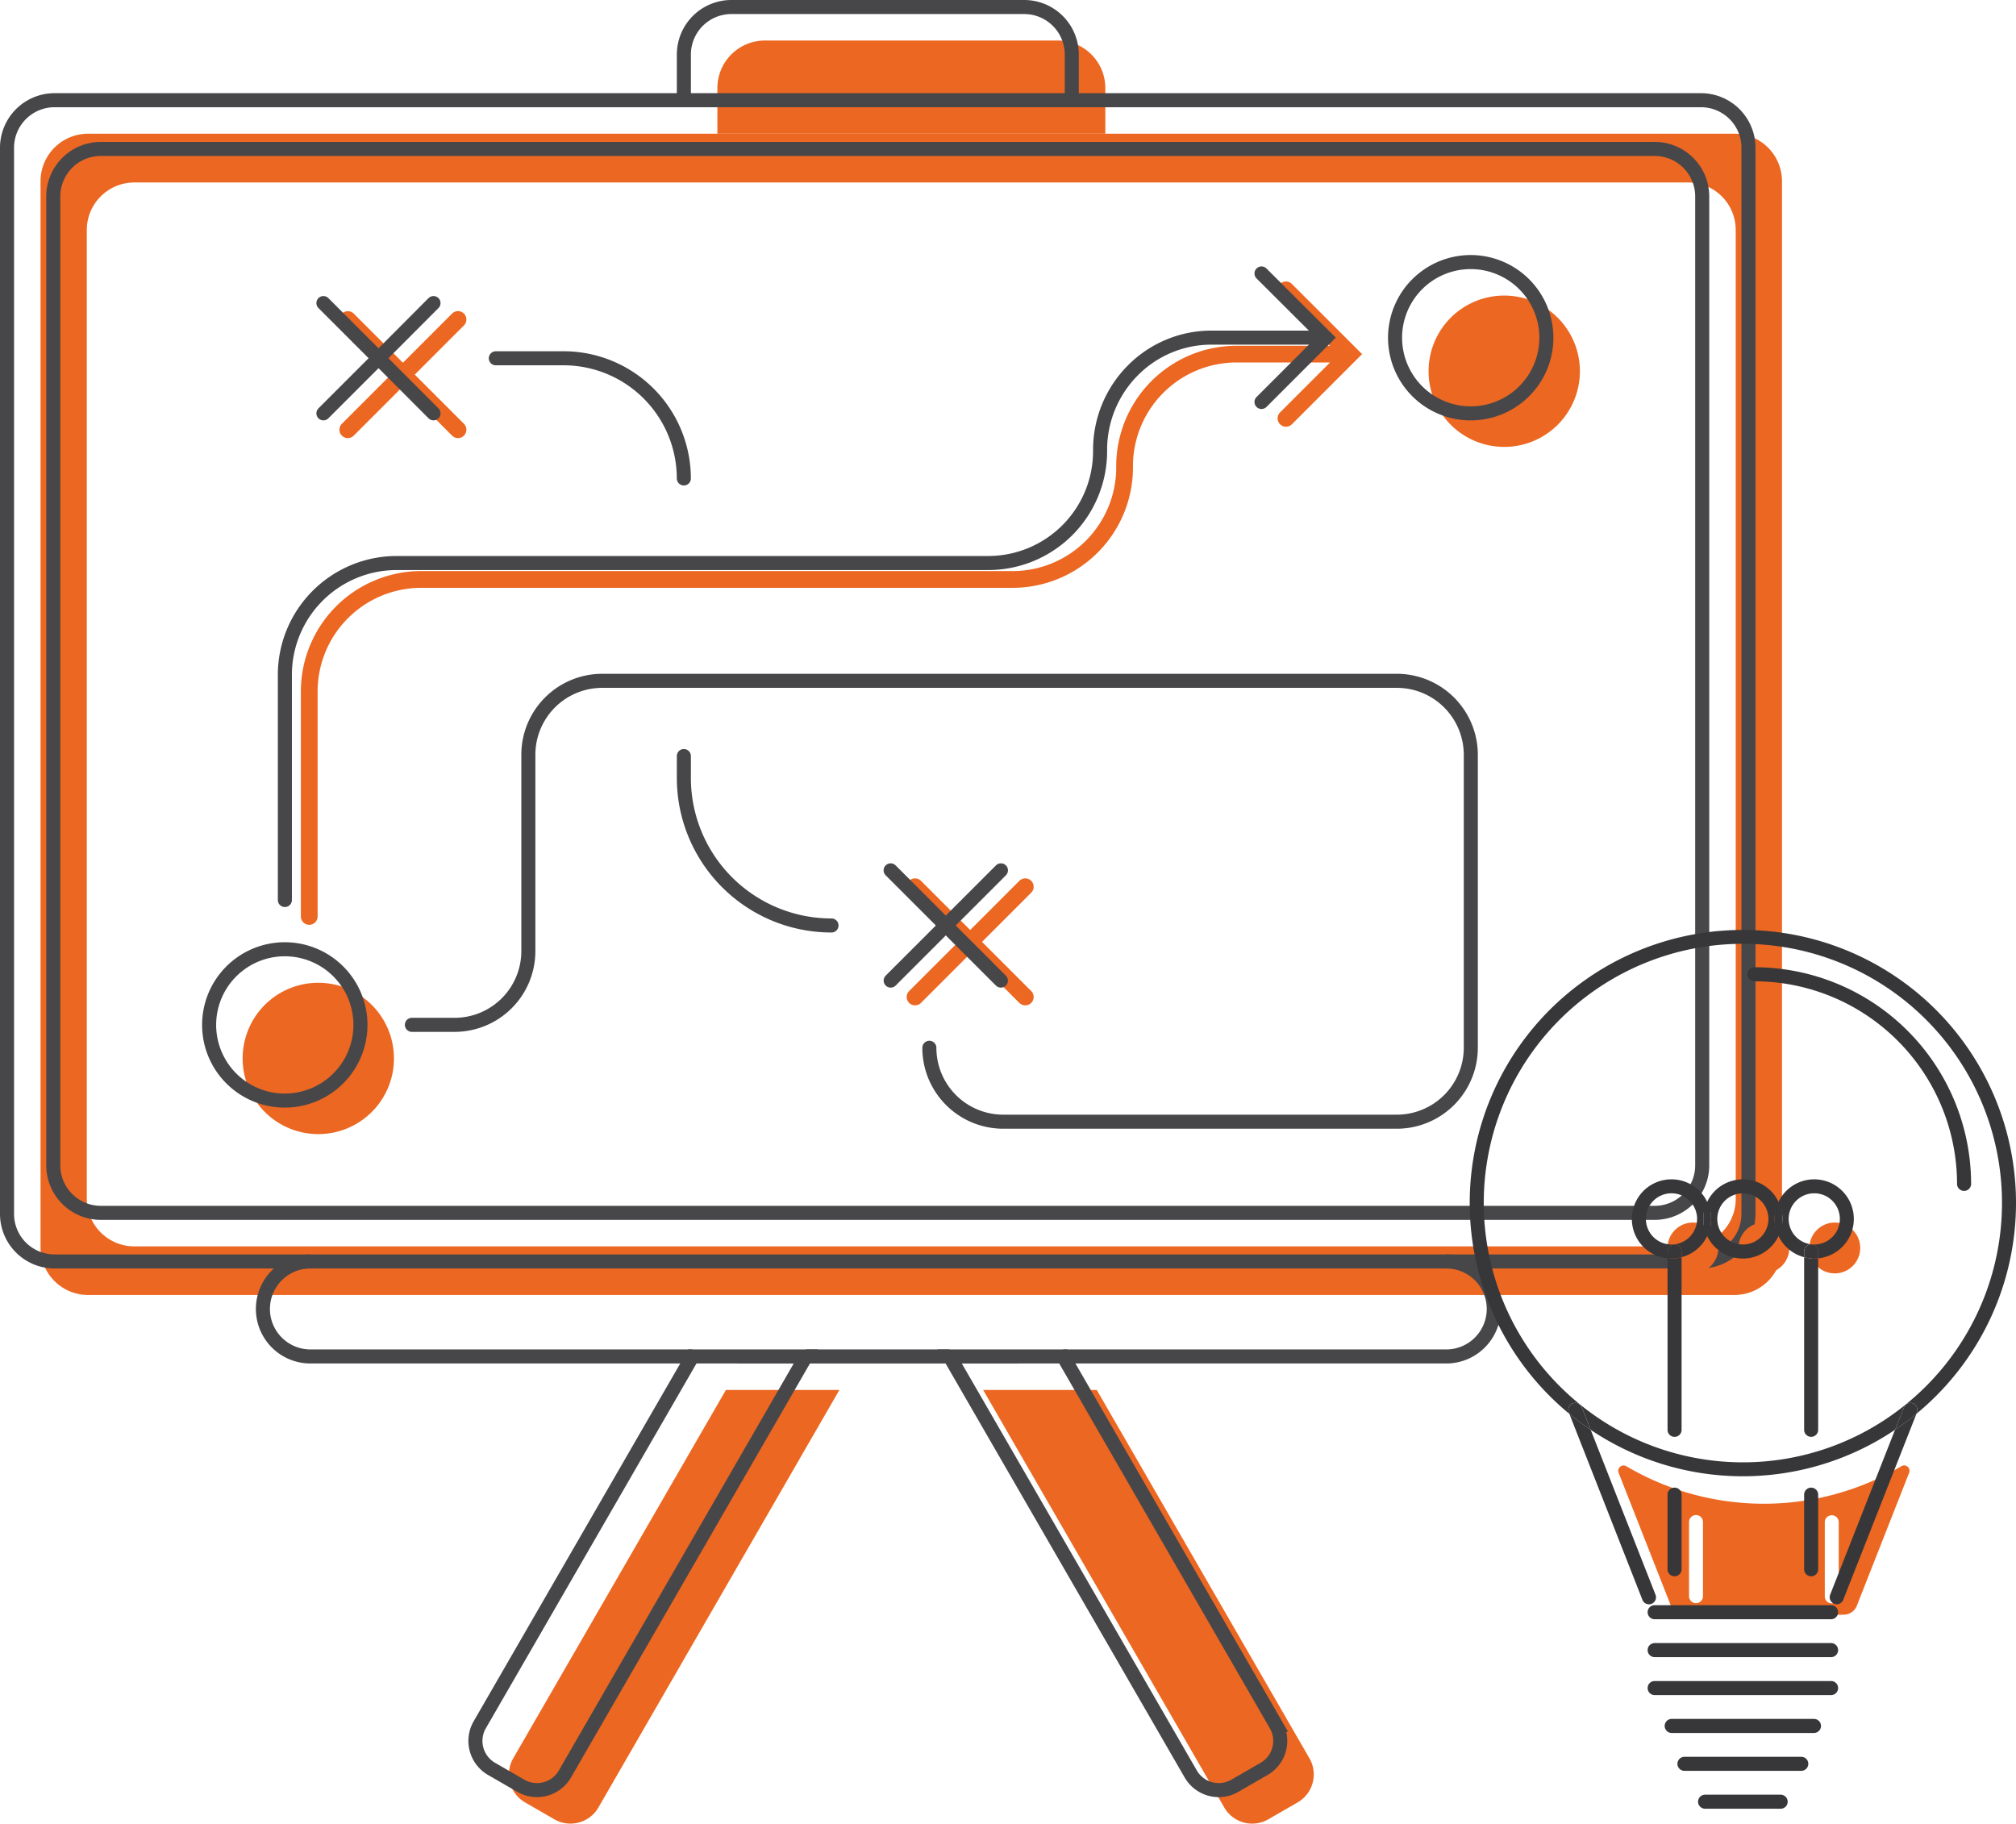
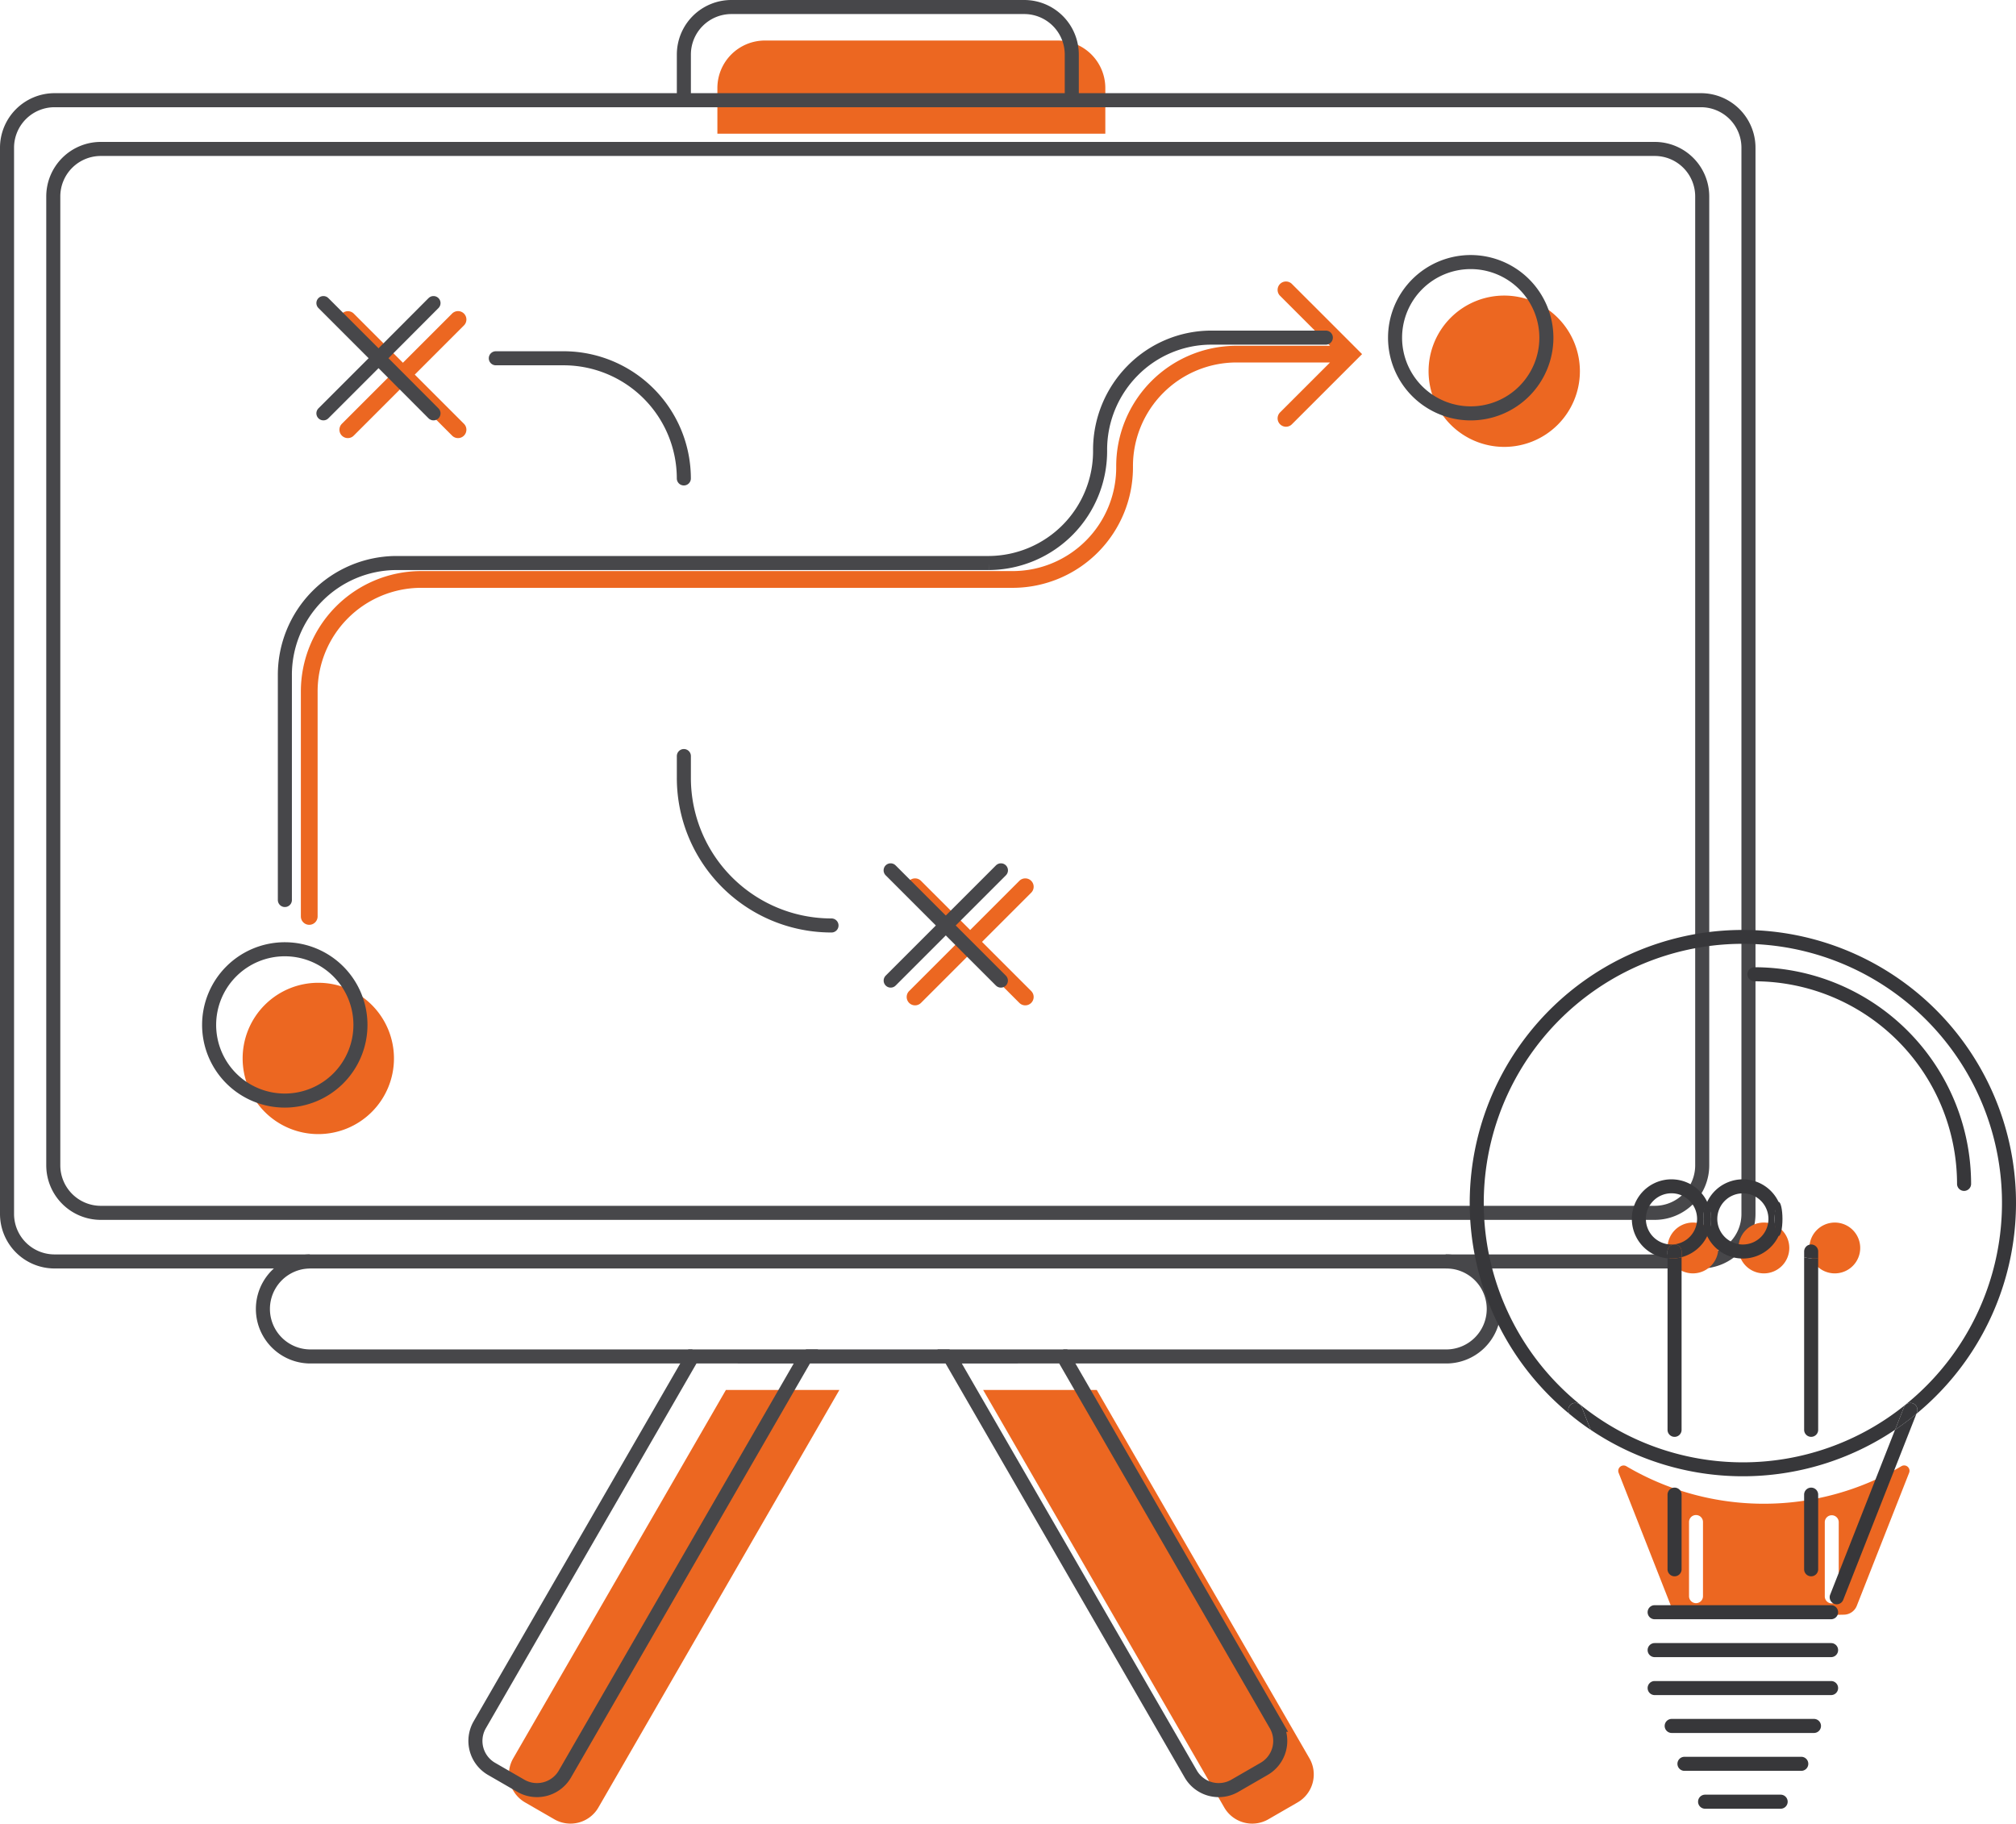
<svg xmlns="http://www.w3.org/2000/svg" width="286.92" height="259.55" viewBox="0 0 286.92 259.55">
  <g id="Gruppe_1851" data-name="Gruppe 1851" transform="translate(-1393.08 -721)">
    <g id="Gruppe_1334" data-name="Gruppe 1334" transform="translate(-743.795 -2563.936)">
      <g id="Gruppe_1330" data-name="Gruppe 1330" transform="translate(2179.698 3324.994)">
        <path id="Pfad_4738" data-name="Pfad 4738" d="M2273.833,3328.684a14.753,14.753,0,0,1,14.629-14.84h13.418l-7.112,7.109a1.194,1.194,0,0,0,.844,2.037,1.18,1.18,0,0,0,.842-.351l9.146-9.144,0,0,.842-.84-.842-.842,0,0-9.146-9.144a1.192,1.192,0,0,0-1.686,1.687l7.112,7.112h-13.418a17.141,17.141,0,0,0-17.014,17.225,14.751,14.751,0,0,1-14.627,14.841h-84.4a17.14,17.14,0,0,0-17.014,17.226v31.928a1.192,1.192,0,0,0,2.385,0v-31.928a14.753,14.753,0,0,1,14.629-14.841h84.4A17.139,17.139,0,0,0,2273.833,3328.684Z" transform="translate(-2155.411 -3302.313)" fill="#ec6721" />
        <path id="Pfad_4739" data-name="Pfad 4739" d="M2158.059,3321.8a1.192,1.192,0,0,0,.845.351,1.18,1.18,0,0,0,.842-.351l7-7,7,7a1.188,1.188,0,0,0,1.686,0,1.193,1.193,0,0,0,0-1.686l-7-7,7-7a1.192,1.192,0,0,0-1.686-1.687l-7,7-7-7a1.193,1.193,0,0,0-1.687,1.687l7,7-7,7A1.194,1.194,0,0,0,2158.059,3321.8Z" transform="translate(-2152.225 -3299.856)" fill="#ec6721" />
        <path id="Pfad_4740" data-name="Pfad 4740" d="M2207.595,3355.657a1.192,1.192,0,0,0,1.686-1.686l-7-7,7-7a1.192,1.192,0,0,0-1.686-1.687l-7,7-7-7a1.192,1.192,0,0,0-1.686,1.687l7,7-7,7a1.192,1.192,0,0,0,1.686,1.686l7-7Z" transform="translate(-2105.342 -3252.975)" fill="#ec6721" />
      </g>
      <g id="Gruppe_1333" data-name="Gruppe 1333" transform="translate(2137.875 3285.936)">
        <g id="Gruppe_1331" data-name="Gruppe 1331" transform="translate(4.77 4.77)">
          <path id="Pfad_4741" data-name="Pfad 4741" d="M2242.56,3420.887a4.592,4.592,0,0,1-1.669,6.272l-4.173,2.409a4.593,4.593,0,0,1-6.273-1.669l-34.319-59.433h16.17Z" transform="translate(-2061.971 -3176.405)" fill="#ec6721" />
          <path id="Pfad_4742" data-name="Pfad 4742" d="M2214.854,3368.466l-34.3,59.433a4.593,4.593,0,0,1-6.272,1.669l-4.174-2.409a4.593,4.593,0,0,1-1.669-6.272l30.265-52.421Z" transform="translate(-2101.163 -3176.405)" fill="#ec6721" />
-           <path id="Pfad_4744" data-name="Pfad 4744" d="M2374.388,3300.436H2153.231a6.764,6.764,0,0,0-6.774,6.75v137.9a6.769,6.769,0,0,0,6.774,6.773h221.157a6.763,6.763,0,0,0,6.749-6.773v-137.9A6.759,6.759,0,0,0,2374.388,3300.436Zm-82.973-6.94h89.555a6.763,6.763,0,0,1,6.749,6.773v151.755a6.758,6.758,0,0,1-6.749,6.749H2146.648a6.764,6.764,0,0,1-6.774-6.749V3300.269a6.769,6.769,0,0,1,6.774-6.773h144.767Z" transform="translate(-2139.875 -3280.235)" fill="#ec6721" />
          <path id="Pfad_4745" data-name="Pfad 4745" d="M2235.477,3294.708v6.488h-55.212v-6.488a6.764,6.764,0,0,1,6.75-6.773H2228.7A6.769,6.769,0,0,1,2235.477,3294.708Z" transform="translate(-2083.936 -3287.936)" fill="#ec6721" />
          <path id="Pfad_4746" data-name="Pfad 4746" d="M2233.485,3303.156a10.768,10.768,0,1,1-10.78,10.756A10.759,10.759,0,0,1,2233.485,3303.156Z" transform="translate(-2025.158 -3266.857)" fill="#ec6721" />
          <path id="Pfad_4747" data-name="Pfad 4747" d="M2162.715,3344.166a10.768,10.768,0,1,1-10.78,10.756A10.759,10.759,0,0,1,2162.715,3344.166Z" transform="translate(-2123.172 -3210.059)" fill="#ec6721" />
        </g>
        <g id="Gruppe_1332" data-name="Gruppe 1332">
          <path id="Pfad_4748" data-name="Pfad 4748" d="M2180.971,3456.773h-36.323a6.763,6.763,0,0,1-6.773-6.749V3298.269a6.769,6.769,0,0,1,6.773-6.773h234.322a6.764,6.764,0,0,1,6.749,6.773v151.755a6.758,6.758,0,0,1-6.749,6.749h-36.347" transform="translate(-2137.875 -3278.235)" fill="none" stroke="#47474a" stroke-miterlimit="10" stroke-width="2" />
          <path id="Pfad_4749" data-name="Pfad 4749" d="M2214.313,3374.319h-54.448a6.762,6.762,0,0,1,0-13.523h161.653a6.762,6.762,0,1,1,0,13.523h-54.425" transform="translate(-2116.768 -3182.258)" fill="none" stroke="#47474a" stroke-miterlimit="10" stroke-width="2" />
          <line id="Linie_489" data-name="Linie 489" x1="20.463" transform="translate(113.692 192.06)" fill="none" stroke="#47474a" stroke-miterlimit="10" stroke-width="2" />
          <path id="Pfad_4750" data-name="Pfad 4750" d="M2178.265,3299.792v-7.083a6.763,6.763,0,0,1,6.75-6.773H2226.7a6.769,6.769,0,0,1,6.773,6.773v7.083" transform="translate(-2081.936 -3285.936)" fill="none" stroke="#47474a" stroke-miterlimit="10" stroke-width="2" />
          <path id="Pfad_4751" data-name="Pfad 4751" d="M2196.708,3366.466l-30.265,52.421a4.593,4.593,0,0,0,1.669,6.272l4.174,2.409a4.594,4.594,0,0,0,6.273-1.669l34.3-59.433Z" transform="translate(-2099.163 -3174.405)" fill="none" stroke="#47474a" stroke-miterlimit="10" stroke-width="2" />
          <path id="Pfad_4752" data-name="Pfad 4752" d="M2210.295,3366.466l30.265,52.421a4.593,4.593,0,0,1-1.669,6.272l-4.174,2.409a4.594,4.594,0,0,1-6.273-1.669l-34.319-59.433Z" transform="translate(-2059.97 -3174.405)" fill="none" stroke="#47474a" stroke-miterlimit="10" stroke-width="2" />
          <path id="Pfad_4753" data-name="Pfad 4753" d="M2171.471,3352.922a10.768,10.768,0,1,1-10.756-10.756A10.764,10.764,0,0,1,2171.471,3352.922Z" transform="translate(-2121.172 -3208.06)" fill="none" stroke="#47474a" stroke-miterlimit="10" stroke-width="2" />
          <path id="Pfad_4754" data-name="Pfad 4754" d="M2242.241,3311.912a10.768,10.768,0,1,1-10.756-10.756A10.779,10.779,0,0,1,2242.241,3311.912Z" transform="translate(-2023.158 -3264.857)" fill="none" stroke="#47474a" stroke-miterlimit="10" stroke-width="2" />
          <path id="Pfad_4755" data-name="Pfad 4755" d="M2154.455,3385.705V3353.77a15.925,15.925,0,0,1,15.812-16.027h84.4a15.93,15.93,0,0,0,15.812-16.051,16.026,16.026,0,0,1,4.627-11.329,15.734,15.734,0,0,1,11.209-4.7h16.289" transform="translate(-2114.912 -3258.61)" fill="none" stroke="#47474a" stroke-linecap="round" stroke-miterlimit="10" stroke-width="2" />
          <path id="Pfad_4756" data-name="Pfad 4756" d="M2156.755,3303.6l7.847,7.847,7.823,7.847" transform="translate(-2111.727 -3261.464)" fill="none" stroke="#47474a" stroke-linecap="round" stroke-miterlimit="10" stroke-width="2" />
          <path id="Pfad_4757" data-name="Pfad 4757" d="M2172.424,3303.6l-7.823,7.847-7.847,7.847" transform="translate(-2111.727 -3261.464)" fill="none" stroke="#47474a" stroke-linecap="round" stroke-miterlimit="10" stroke-width="2" />
          <path id="Pfad_4758" data-name="Pfad 4758" d="M2190.6,3337.455l7.847,7.847,7.846,7.847" transform="translate(-2064.845 -3214.583)" fill="none" stroke="#47474a" stroke-linecap="round" stroke-miterlimit="10" stroke-width="2" />
          <path id="Pfad_4759" data-name="Pfad 4759" d="M2206.3,3337.455l-7.846,7.847-7.847,7.847" transform="translate(-2064.845 -3214.583)" fill="none" stroke="#47474a" stroke-linecap="round" stroke-miterlimit="10" stroke-width="2" />
-           <path id="Pfad_4760" data-name="Pfad 4760" d="M2212.735,3301.835l9.158,9.134-9.158,9.159" transform="translate(-2034.197 -3263.915)" fill="none" stroke="#47474a" stroke-linecap="round" stroke-miterlimit="10" stroke-width="2" />
          <path id="Pfad_4761" data-name="Pfad 4761" d="M2368.566,3445.827H2147.408a6.769,6.769,0,0,1-6.773-6.773v-137.9a6.764,6.764,0,0,1,6.773-6.75h221.157a6.759,6.759,0,0,1,6.749,6.75v137.9A6.763,6.763,0,0,1,2368.566,3445.827Z" transform="translate(-2134.052 -3274.205)" fill="none" stroke="#47474a" stroke-miterlimit="10" stroke-width="2" />
-           <path id="Pfad_4762" data-name="Pfad 4762" d="M2162.034,3375.109h6.058a10.5,10.5,0,0,0,10.518-10.518v-27.928a10.519,10.519,0,0,1,10.518-10.518h113.095a10.535,10.535,0,0,1,10.518,10.518v41.713a10.535,10.535,0,0,1-10.518,10.518H2246.2a10.519,10.519,0,0,1-10.518-10.518" transform="translate(-2104.414 -3230.246)" fill="none" stroke="#47474a" stroke-linecap="round" stroke-miterlimit="10" stroke-width="2" />
          <path id="Pfad_4763" data-name="Pfad 4763" d="M2199.276,3354.748a21,21,0,0,1-21.012-21.012v-3.1" transform="translate(-2081.936 -3224.028)" fill="none" stroke="#47474a" stroke-linecap="round" stroke-miterlimit="10" stroke-width="2" />
          <path id="Pfad_4764" data-name="Pfad 4764" d="M2193.8,3324a17.12,17.12,0,0,0-17.124-17.1h-9.635" transform="translate(-2097.475 -3256.907)" fill="none" stroke="#47474a" stroke-linecap="round" stroke-miterlimit="10" stroke-width="2" />
        </g>
      </g>
    </g>
    <g id="Gruppe_1096" data-name="Gruppe 1096" transform="translate(103.803 -1201.151)">
      <path id="Pfad_3976" data-name="Pfad 3976" d="M1550.489,2096.22a3.617,3.617,0,1,1-3.621,3.622A3.623,3.623,0,0,1,1550.489,2096.22Z" transform="translate(-0.077 -0.066)" fill="#ec6721" />
      <path id="Pfad_3977" data-name="Pfad 3977" d="M1540.372,2096.22a3.617,3.617,0,1,1-3.612,3.622A3.616,3.616,0,0,1,1540.372,2096.22Z" transform="translate(-0.061 -0.066)" fill="#ec6721" />
      <path id="Pfad_3978" data-name="Pfad 3978" d="M1530.264,2096.22a3.617,3.617,0,1,1-3.622,3.622A3.623,3.623,0,0,1,1530.264,2096.22Z" transform="translate(-0.045 -0.066)" fill="#ec6721" />
      <path id="Pfad_3979" data-name="Pfad 3979" d="M1528.51,2151.853c7.665.514,15.463.4,23.246.232a2,2,0,0,0,1.819-1.269l7.447-18.928a.763.763,0,0,0-1.1-.937,38.544,38.544,0,0,1-39.145.009.763.763,0,0,0-1.1.937l7.855,19.979A5.489,5.489,0,0,1,1528.51,2151.853Zm20.507-12.958a.993.993,0,0,1,1.985,0v10.558a.993.993,0,1,1-1.985,0Zm-19.32,0a.992.992,0,0,1,1.985,0v10.558a.992.992,0,1,1-1.985,0Z" transform="translate(-0.034 -0.121)" fill="#ec6721" />
      <path id="Pfad_3984" data-name="Pfad 3984" d="M1569.87,2090.659a1,1,0,1,1-2,0,28.866,28.866,0,0,0-28.834-28.834,1,1,0,1,1,0-2A30.862,30.862,0,0,1,1569.87,2090.659Z" transform="translate(-0.063 -0.009)" fill="#37373a" />
      <path id="Pfad_3985" data-name="Pfad 3985" d="M1537.319,2054.508a38.856,38.856,0,0,1,24.711,68.861l.07-.18a1,1,0,0,0-1.608-1.1l-.02-.02a36.878,36.878,0,1,0-46.416-.1l-.02.02a1.046,1.046,0,0,0-.929-.1,1.009,1.009,0,0,0-.559,1.3l.08.19a38.857,38.857,0,0,1,24.691-68.871Z" transform="translate(0 0)" fill="#37373a" />
      <path id="Pfad_3986" data-name="Pfad 3986" d="M1561.627,2122a1.006,1.006,0,0,1,.569,1.3l-.07.18a36.075,36.075,0,0,1-3.045,2.276l1.258-3.185a.968.968,0,0,1,.25-.37A1.012,1.012,0,0,1,1561.627,2122Z" transform="translate(-0.096 -0.107)" fill="#37373a" />
      <path id="Pfad_3987" data-name="Pfad 3987" d="M1562.111,2123.478l-10.423,26.488a.994.994,0,0,1-.929.629.923.923,0,0,1-.359-.07.6.6,0,0,1-.14-.07,1,1,0,0,1-.429-1.228l9.235-23.473A36.045,36.045,0,0,0,1562.111,2123.478Z" transform="translate(-0.082 -0.11)" fill="#37373a" />
      <path id="Pfad_3988" data-name="Pfad 3988" d="M1560.5,2122.177l.02.02a.97.97,0,0,0-.25.37l-1.258,3.185a38.774,38.774,0,0,1-43.321.01l-1.258-3.195a1.027,1.027,0,0,0-.369-.469l.02-.02a36.731,36.731,0,0,0,46.416.1Z" transform="translate(-0.025 -0.107)" fill="#37373a" />
-       <path id="Pfad_3989" data-name="Pfad 3989" d="M1547.553,2090.058a5.635,5.635,0,0,1,.559,11.242v-.969a1,1,0,0,0-2,0v.809a5.646,5.646,0,0,1-3.644-3.005,5.587,5.587,0,0,0,0-4.872A5.635,5.635,0,0,1,1547.553,2090.058Zm3.644,5.641a3.644,3.644,0,1,0-3.644,3.634A3.645,3.645,0,0,0,1551.2,2095.7Z" transform="translate(-0.07 -0.056)" fill="#37373a" />
      <path id="Pfad_3990" data-name="Pfad 3990" d="M1550.129,2150.788a1.006,1.006,0,0,1,.789.978,1,1,0,0,1-1,1h-25.11a1,1,0,0,1-1-1,1.006,1.006,0,0,1,.789-.978,1.49,1.49,0,0,1,.21-.02h25.11A1.483,1.483,0,0,1,1550.129,2150.788Z" transform="translate(-0.04 -0.153)" fill="#37373a" />
      <path id="Pfad_3991" data-name="Pfad 3991" d="M1549.92,2156.168a1,1,0,0,1,0,2h-25.11a1,1,0,0,1,0-2Z" transform="translate(-0.04 -0.162)" fill="#37373a" />
      <path id="Pfad_3992" data-name="Pfad 3992" d="M1549.92,2161.578a1,1,0,0,1,0,2h-25.11a1,1,0,0,1,0-2Z" transform="translate(-0.04 -0.17)" fill="#37373a" />
      <path id="Pfad_3993" data-name="Pfad 3993" d="M1548.118,2135.006v10.623a1,1,0,1,1-2,0v-10.623a1,1,0,0,1,2,0Z" transform="translate(-0.076 -0.126)" fill="#37373a" />
      <path id="Pfad_3994" data-name="Pfad 3994" d="M1548.118,2101.318v24.411a.987.987,0,0,1-.609.918,1.006,1.006,0,0,1-.389.08,1,1,0,0,1-1-1v-24.571a5.462,5.462,0,0,0,2,.16Z" transform="translate(-0.076 -0.074)" fill="#37373a" />
      <path id="Pfad_3995" data-name="Pfad 3995" d="M1548.118,2100.346v.969a5.155,5.155,0,0,1-.559.03,5.257,5.257,0,0,1-1.438-.19v-.809a1,1,0,0,1,2,0Z" transform="translate(-0.076 -0.071)" fill="#37373a" />
      <path id="Pfad_3996" data-name="Pfad 3996" d="M1547.487,2166.979a1,1,0,1,1,0,2H1527.24a1,1,0,1,1,0-2Z" transform="translate(-0.044 -0.179)" fill="#37373a" />
      <path id="Pfad_3997" data-name="Pfad 3997" d="M1545.683,2172.378a1,1,0,1,1,0,2H1529.06a1,1,0,1,1,0-2Z" transform="translate(-0.047 -0.187)" fill="#37373a" />
      <path id="Pfad_3998" data-name="Pfad 3998" d="M1542.752,2177.778a1,1,0,1,1,0,2H1532a1,1,0,1,1,0-2Z" transform="translate(-0.051 -0.196)" fill="#37373a" />
      <ellipse id="Ellipse_91" data-name="Ellipse 91" cx="0.559" cy="2.436" rx="0.559" ry="2.436" transform="translate(1541.842 2093.207)" fill="#37373a" />
      <path id="Pfad_3999" data-name="Pfad 3999" d="M1542.455,2093.263a5.587,5.587,0,0,0,0,4.872,5.631,5.631,0,0,1-10.154,0,5.587,5.587,0,0,0,0-4.872,5.624,5.624,0,0,1,10.154,0Zm-1.438,2.436a3.639,3.639,0,1,0-3.644,3.634A3.639,3.639,0,0,0,1541.017,2095.7Z" transform="translate(-0.054 -0.056)" fill="#37373a" />
      <ellipse id="Ellipse_92" data-name="Ellipse 92" cx="0.559" cy="2.436" rx="0.559" ry="2.436" transform="translate(1531.688 2093.207)" fill="#37373a" />
      <path id="Pfad_4000" data-name="Pfad 4000" d="M1532.284,2093.263a5.586,5.586,0,0,0,0,4.872,5.646,5.646,0,0,1-3.644,3.005v-.809a1,1,0,0,0-2,0v.969a5.635,5.635,0,1,1,5.641-8.037Zm-1.438,2.436a3.644,3.644,0,1,0-3.644,3.634A3.645,3.645,0,0,0,1530.846,2095.7Z" transform="translate(-0.037 -0.056)" fill="#37373a" />
      <path id="Pfad_4001" data-name="Pfad 4001" d="M1528.648,2135.006v10.623a1,1,0,1,1-2,0v-10.623a1,1,0,0,1,2,0Z" transform="translate(-0.045 -0.126)" fill="#37373a" />
      <path id="Pfad_4002" data-name="Pfad 4002" d="M1528.648,2101.158v24.571a1,1,0,0,1-1,1,1.008,1.008,0,0,1-.39-.08.987.987,0,0,1-.609-.918v-24.411a5.357,5.357,0,0,0,.559.03A5.257,5.257,0,0,0,1528.648,2101.158Z" transform="translate(-0.045 -0.074)" fill="#37373a" />
      <path id="Pfad_4003" data-name="Pfad 4003" d="M1528.648,2100.346v.809a5.462,5.462,0,0,1-2,.16v-.969a1,1,0,0,1,2,0Z" transform="translate(-0.045 -0.071)" fill="#37373a" />
-       <path id="Pfad_4004" data-name="Pfad 4004" d="M1524.912,2149.227a.984.984,0,0,1-.419,1.228.609.609,0,0,1-.14.07.942.942,0,0,1-.37.07,1,1,0,0,1-.928-.629l-10.4-26.478a35.872,35.872,0,0,0,3.035,2.277Z" transform="translate(-0.023 -0.109)" fill="#37373a" />
      <path id="Pfad_4005" data-name="Pfad 4005" d="M1514.428,2122.567l1.258,3.2a35.87,35.87,0,0,1-3.035-2.277l-.08-.19a1.009,1.009,0,0,1,.559-1.3,1.046,1.046,0,0,1,.928.1A1.028,1.028,0,0,1,1514.428,2122.567Z" transform="translate(-0.022 -0.107)" fill="#37373a" />
    </g>
  </g>
</svg>